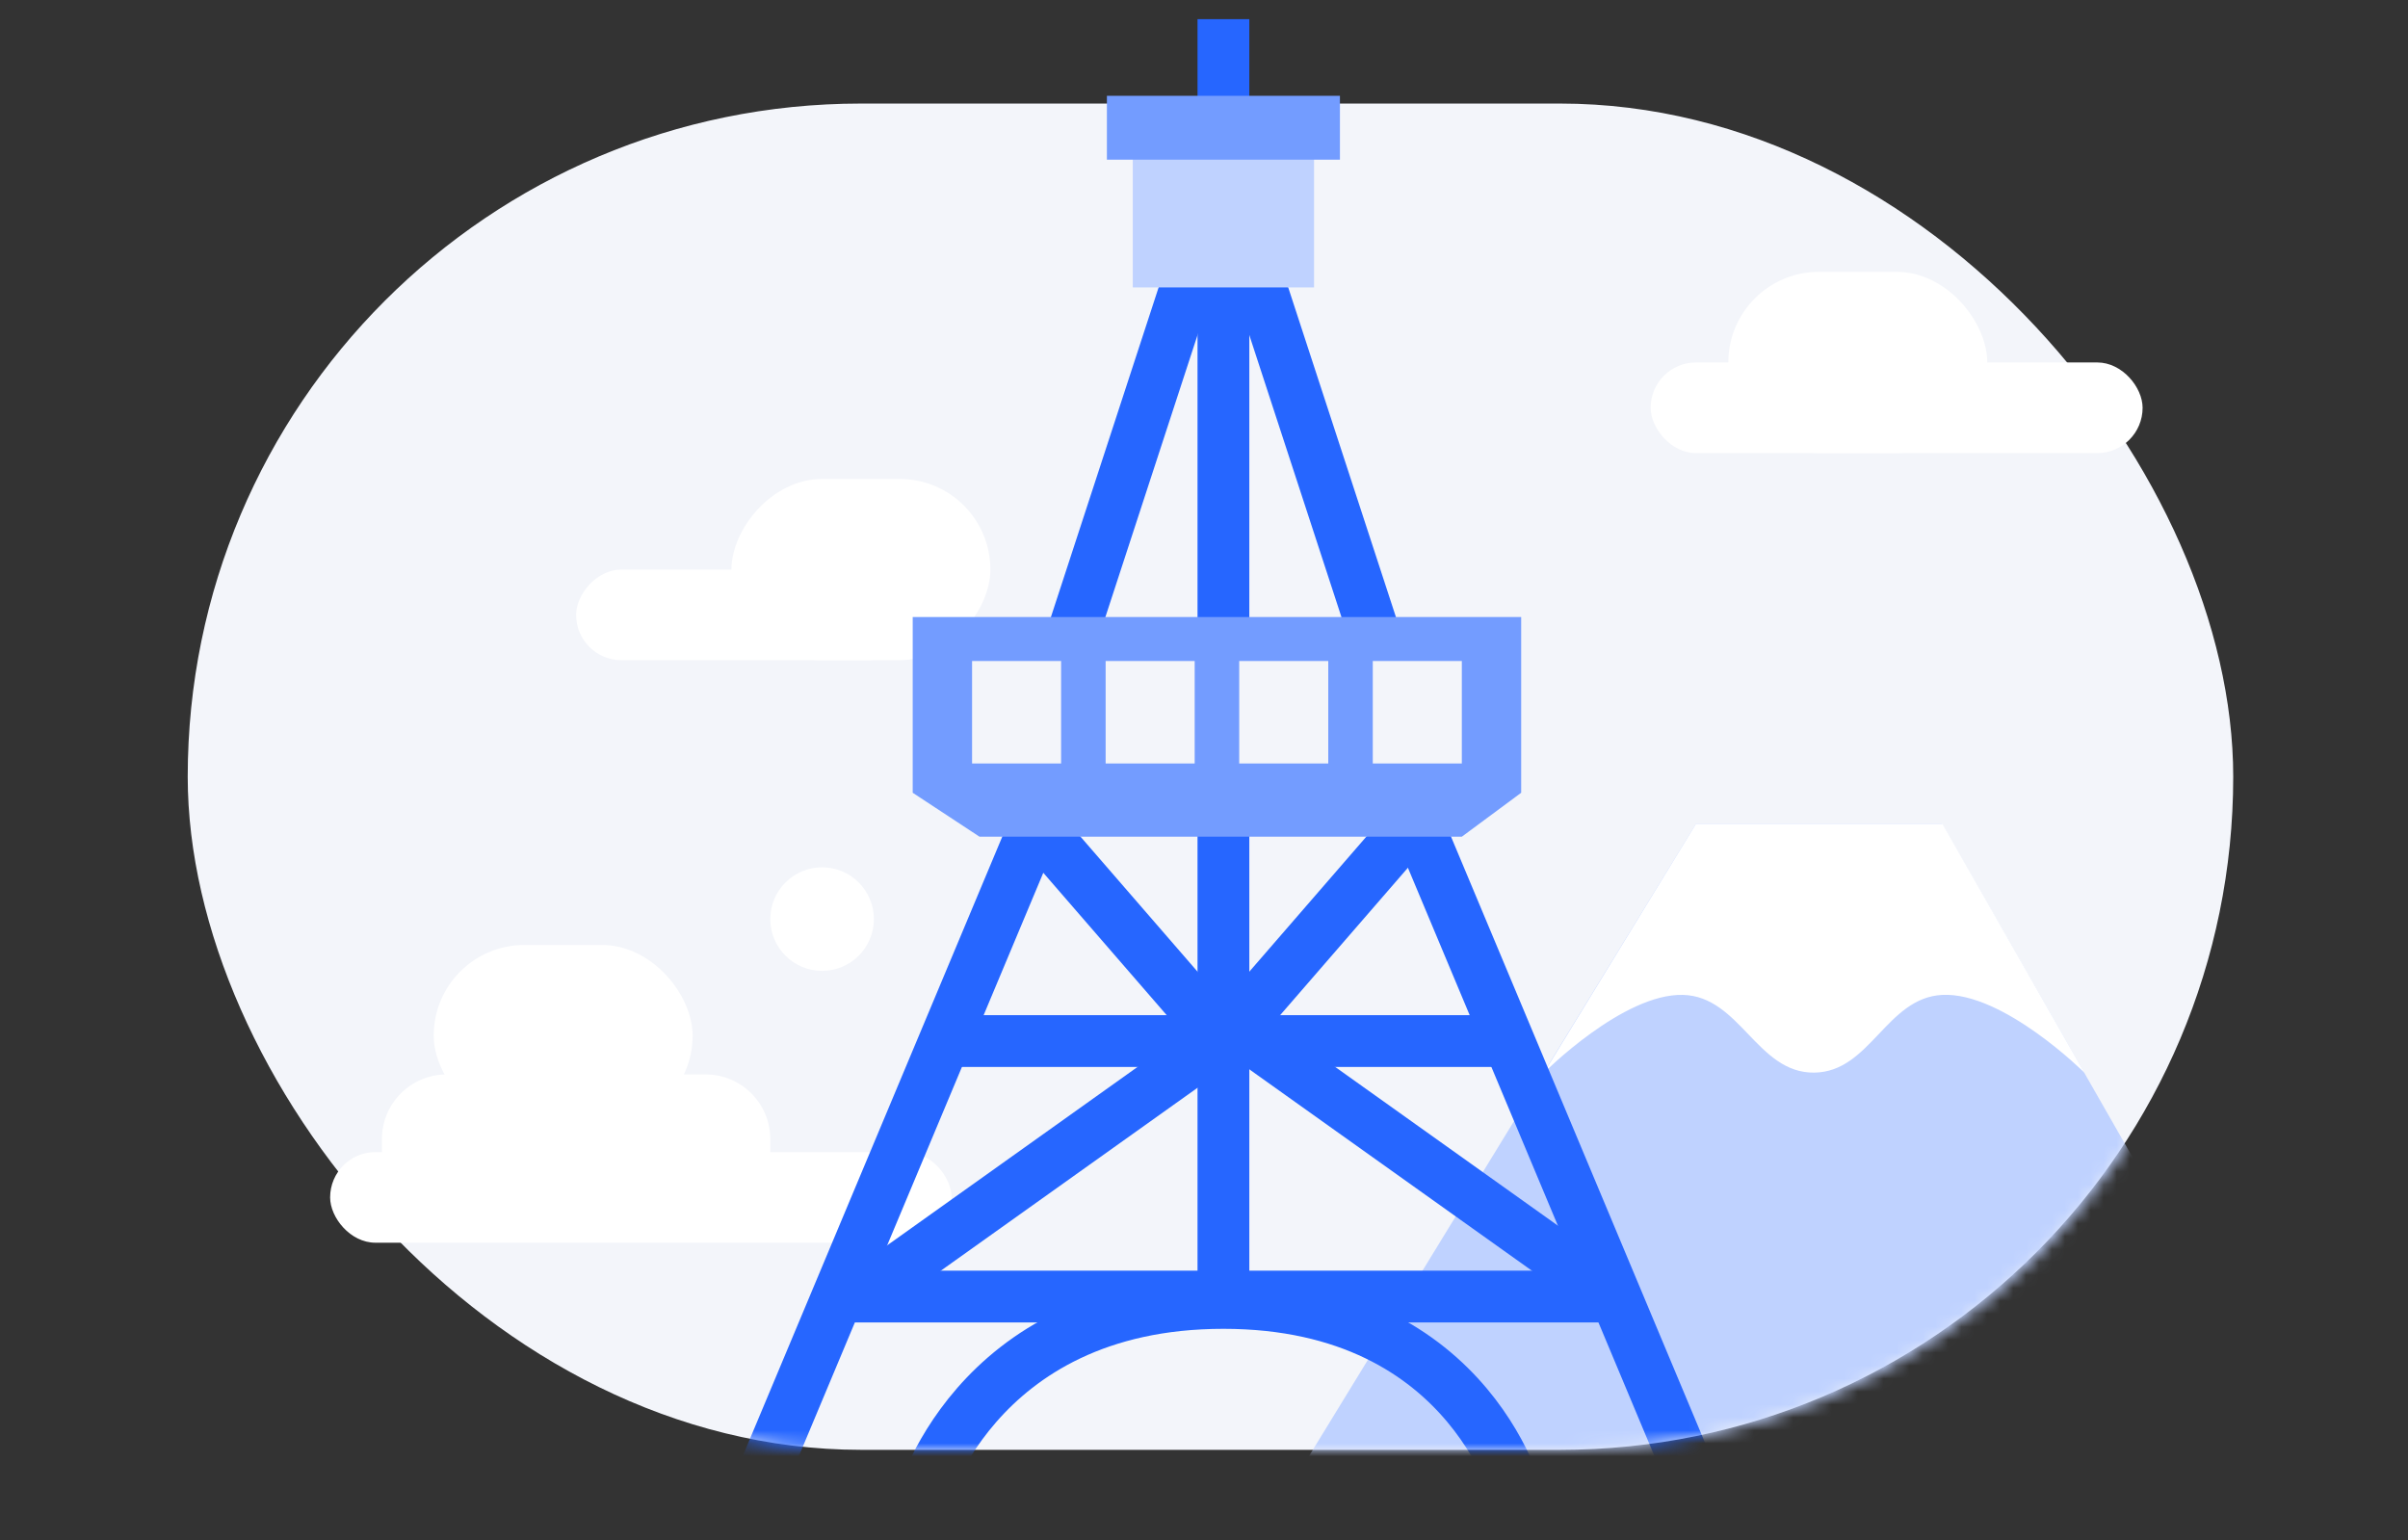
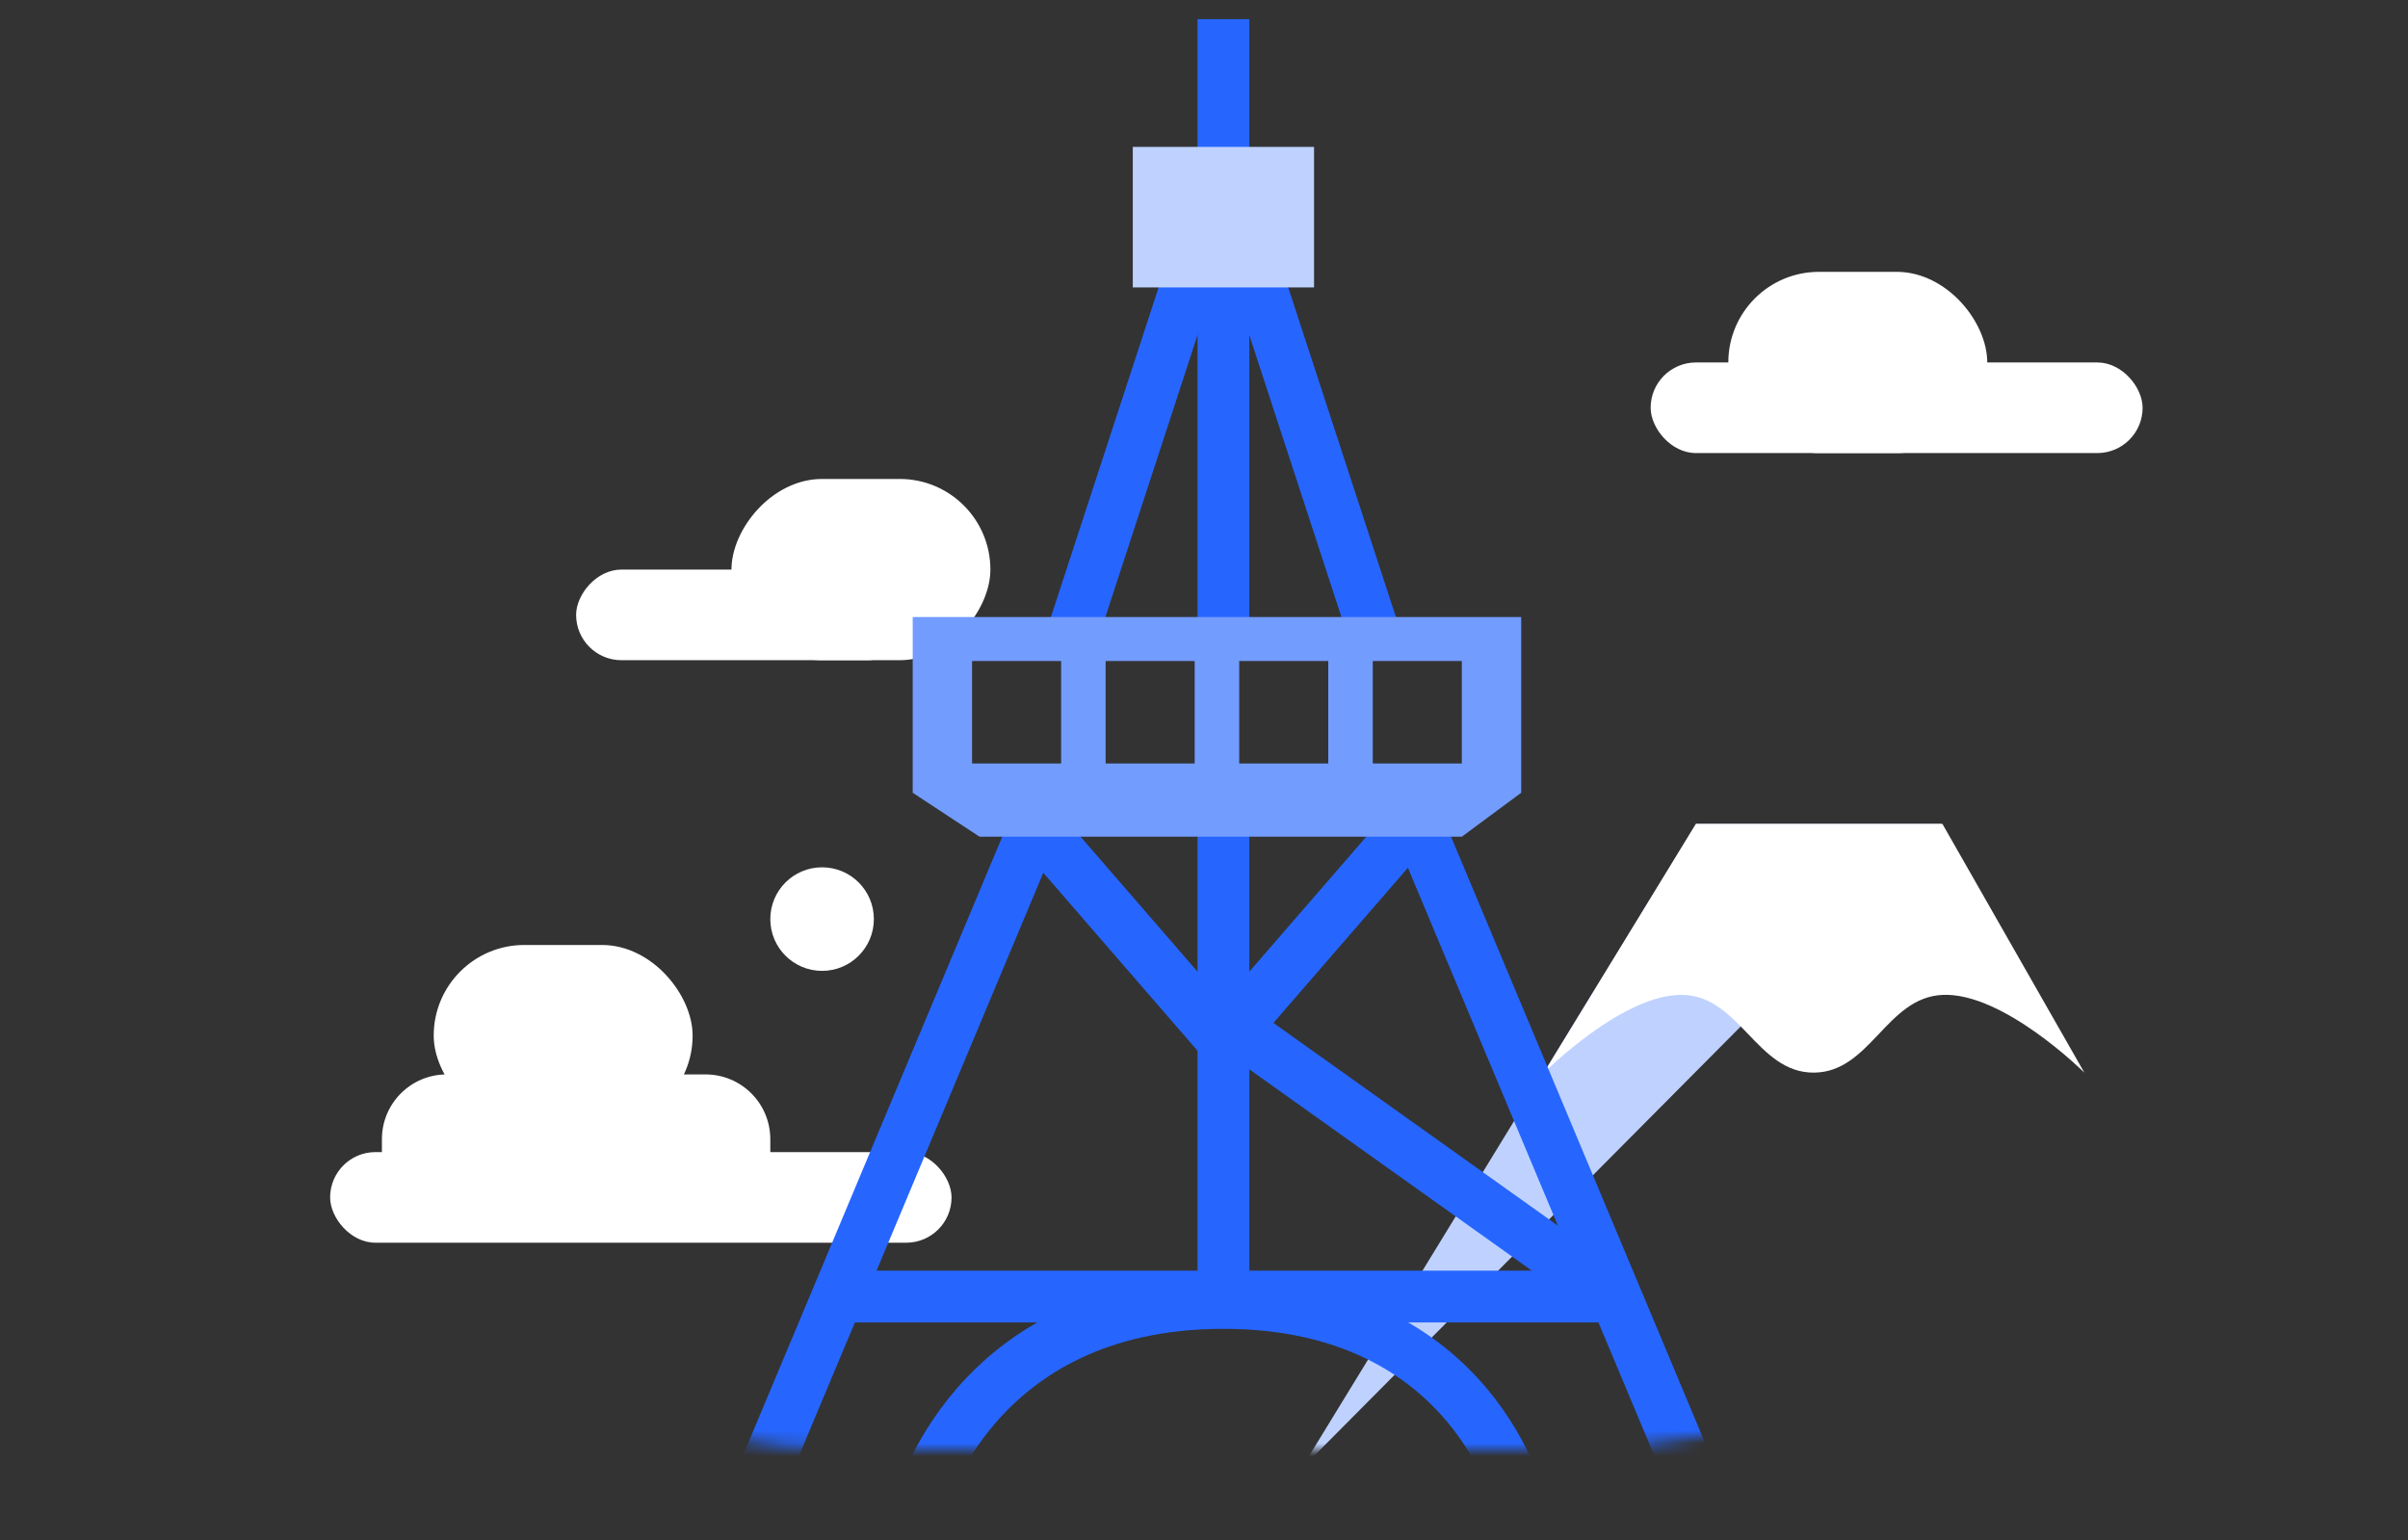
<svg xmlns="http://www.w3.org/2000/svg" width="186" height="119" viewBox="0 0 186 119" fill="none">
  <rect x="0" y="0" width="186" height="119" fill="#333333" stroke="none" />
-   <rect x="14.5" y="8" width="158" height="104" rx="52" fill="#F3F5FA" />
  <rect x="25.5" y="89" width="48" height="7" rx="3.5" fill="white" />
  <path d="M29.5 88C29.5 85.239 31.739 83 34.5 83H54.5C57.261 83 59.5 85.239 59.5 88V90H29.5V88Z" fill="white" />
  <rect x="33.5" y="73" width="20" height="14" rx="7" fill="white" />
  <rect width="26" height="7" rx="3.5" transform="matrix(-1 0 0 1 70.5 44)" fill="white" />
  <rect width="20" height="14" rx="7" transform="matrix(-1 0 0 1 76.5 37)" fill="white" />
  <rect x="127.5" y="28" width="38" height="7" rx="3.5" fill="white" />
  <rect x="133.5" y="21" width="20" height="14" rx="7" fill="white" />
  <circle cx="63.5" cy="71" r="4" fill="white" />
  <mask id="mask0_3002_5115" style="mask-type:alpha" maskUnits="userSpaceOnUse" x="14" y="0" width="159" height="112">
    <path d="M14.5 60.687C14.5 27.171 41.671 0 75.187 0H111.813C145.329 0 172.5 27.171 172.5 60.687C172.5 89.026 149.526 112 121.187 112H65.813C37.474 112 14.5 89.026 14.5 60.687Z" fill="#F3F5FA" />
  </mask>
  <g mask="url(#mask0_3002_5115)">
-     <path d="M131 63.648L100.5 113.48H178.5L150 63.648H131Z" fill="#BFD2FF" />
+     <path d="M131 63.648L100.5 113.48L150 63.648H131Z" fill="#BFD2FF" />
    <path d="M131 63.648L119.269 82.86C119.269 82.86 125.378 76.732 130 76.856C134.412 76.974 135.721 82.909 140.135 82.86C144.467 82.812 145.709 77.062 150.038 76.856C154.74 76.632 161 82.86 161 82.86L150.038 63.648L131 63.648Z" fill="white" />
    <path d="M80 63.648L58.5 114.96" stroke="#2666FF" stroke-width="4" />
    <path d="M109.5 63.648L131 114.96" stroke="#2666FF" stroke-width="4" />
    <path d="M94.5 63.648L94.5 100.158" stroke="#2666FF" stroke-width="4" />
    <path d="M94.5 1.48L94.5 48.846" stroke="#2666FF" stroke-width="4" />
    <path d="M80.5 64.269L94.5 80.423" stroke="#2666FF" stroke-width="4" />
    <path d="M123.5 99.392L95.5 79.437" stroke="#2666FF" stroke-width="4" />
    <path d="M106.5 50.053L94.5 13.322" stroke="#2666FF" stroke-width="4" />
    <path d="M108.5 64.269L94.5 80.423" stroke="#2666FF" stroke-width="4" />
-     <path d="M67.5 99.392L95.5 79.437" stroke="#2666FF" stroke-width="4" />
    <path d="M82.5 50.053L94.5 13.322" stroke="#2666FF" stroke-width="4" />
-     <path d="M116.5 80.422H72.5" stroke="#2666FF" stroke-width="4" />
    <path d="M117.5 116.441C117.5 116.441 114 100.652 94.5 100.652C75 100.652 71 116.441 71 116.441" stroke="#2666FF" stroke-width="4" />
    <path d="M125.5 100.159H63.5" stroke="#2666FF" stroke-width="4" />
    <path fill-rule="evenodd" clip-rule="evenodd" d="M70.5 47.667H117.5V61.241L112.915 64.635H75.659L70.5 61.241V47.667ZM75.085 51.061H81.963V58.979H75.085V51.061ZM92.28 51.061H85.402V58.979H92.28V51.061ZM95.72 51.061H102.598V58.979H95.72V51.061ZM112.915 51.061H106.037V58.979H112.915V51.061Z" fill="#739CFF" />
    <rect x="87.5" y="11.348" width="14" height="10.855" fill="#BFD2FF" />
-     <rect x="85.5" y="7.401" width="18" height="4.934" fill="#739CFF" />
  </g>
</svg>